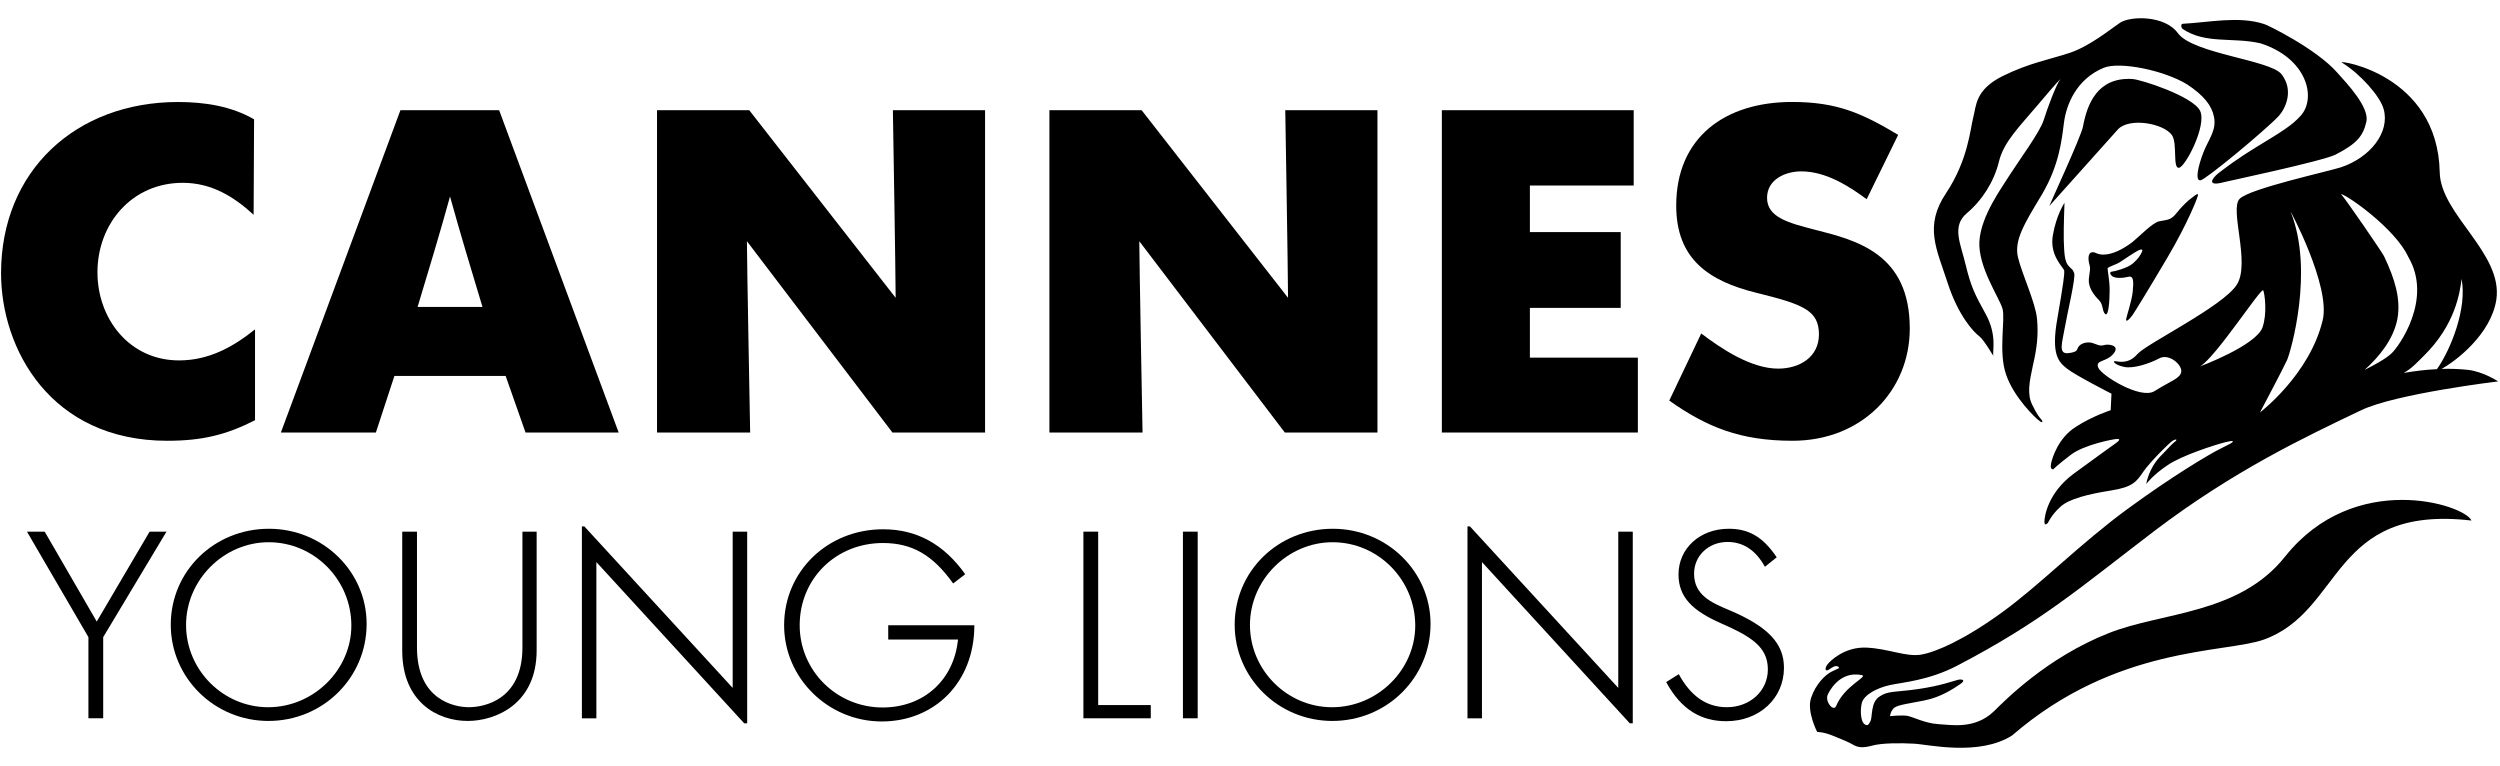
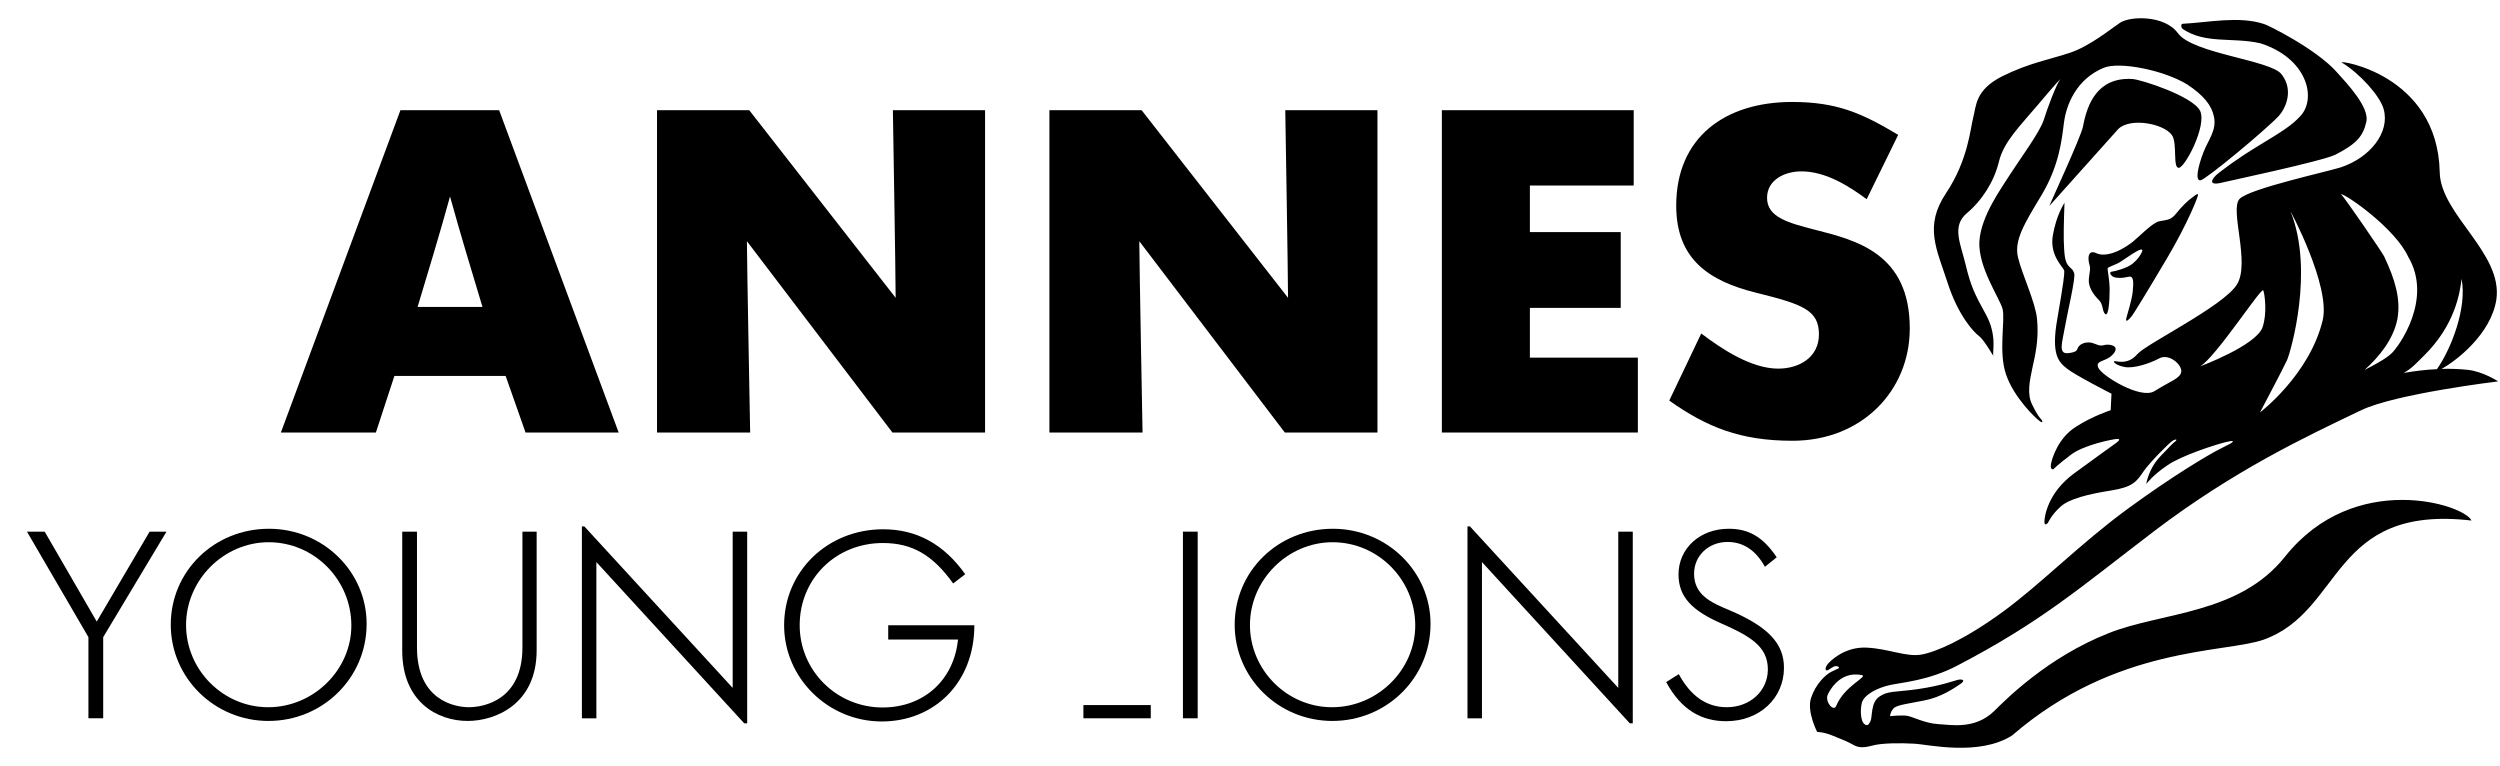
<svg xmlns="http://www.w3.org/2000/svg" width="111" height="34" viewBox="0 0 111 34" fill="none">
  <path d="M96.43 5.995C96.69 6.351 96.453 7.483 96.746 7.45C97.028 7.417 97.998 5.562 97.682 4.917C97.356 4.273 95.067 3.529 94.672 3.507C93.116 3.418 92.666 4.639 92.485 5.617C92.407 6.061 90.929 9.237 90.998 9.137L94.052 5.727C94.571 5.216 96.048 5.472 96.431 5.994L96.43 5.995ZM81.528 31.341C81.415 31.619 81.032 31.175 81.144 30.863C81.178 30.774 81.64 29.764 82.666 29.974C82.959 30.041 81.899 30.441 81.527 31.34L81.528 31.341ZM97.681 16.269C98.38 15.869 100.409 12.725 100.489 12.892C100.556 13.058 100.67 13.925 100.455 14.536C100.162 15.346 97.681 16.269 97.681 16.269ZM101.706 9.405C101.638 9.25 103.499 12.704 103.126 14.225C102.54 16.646 100.342 18.313 100.342 18.313C100.342 18.313 101.39 16.336 101.548 15.981C101.706 15.625 102.754 12.026 101.706 9.405ZM106.926 11.405C108.031 13.271 106.509 15.392 106.182 15.692C105.911 15.947 105.359 16.236 104.987 16.425C105.652 15.825 106.261 15.07 106.441 14.181C106.61 13.281 106.329 12.382 105.855 11.382C105.764 11.193 104.085 8.749 103.938 8.616C104.208 8.65 106.362 10.16 106.925 11.404L106.926 11.405ZM107.624 15.792C109.011 14.426 109.225 12.982 109.293 12.382C109.552 13.681 108.808 15.536 108.2 16.391C107.681 16.413 107.185 16.48 106.723 16.558C107.073 16.369 107.298 16.113 107.625 15.791L107.624 15.792ZM101.459 24.71C99.418 27.287 95.98 27.175 93.635 28.108C90.895 29.185 89.024 31.096 88.539 31.573C87.694 32.395 86.634 32.184 86.059 32.151C85.484 32.118 84.932 31.829 84.695 31.785C84.457 31.741 83.917 31.796 83.917 31.796C83.917 31.796 83.94 31.54 84.131 31.407C84.334 31.285 84.74 31.241 85.462 31.096C86.183 30.951 86.736 30.574 87.018 30.385C87.311 30.196 87.119 30.14 86.927 30.185C86.747 30.229 86.161 30.451 85.158 30.596C84.154 30.74 83.827 30.663 83.445 30.929C83.05 31.185 83.141 31.84 83.05 32.018C82.96 32.207 82.892 32.251 82.757 32.129C82.633 32.018 82.576 31.573 82.666 31.206C82.768 30.84 83.354 30.54 83.907 30.418C84.459 30.296 85.632 30.218 86.906 29.552C90.671 27.586 92.328 26.108 95.653 23.576C99.193 20.889 102.35 19.401 104.841 18.212C106.374 17.479 110.918 16.934 110.918 16.934C110.918 16.934 110.264 16.502 109.587 16.423C109.182 16.379 108.787 16.368 108.403 16.379C109.024 16.046 110.602 14.846 110.838 13.303C111.142 11.237 108.358 9.527 108.324 7.65C108.234 3.274 103.77 2.652 103.973 2.774C104.806 3.285 105.675 4.273 105.833 4.84C106.126 5.873 105.236 6.995 103.939 7.428C103.319 7.627 99.891 8.372 99.441 8.827C98.979 9.282 99.926 11.67 99.317 12.636C98.708 13.603 95.303 15.257 94.898 15.724C94.493 16.19 94.064 16.046 93.917 16.036C93.771 16.025 93.894 16.202 94.312 16.291C94.729 16.38 95.451 16.136 95.868 15.913C96.285 15.68 96.871 16.169 96.849 16.491C96.815 16.802 96.42 16.89 95.654 17.368C95.045 17.746 93.309 16.68 93.163 16.324C93.017 15.969 93.524 16.091 93.84 15.703C94.156 15.325 93.603 15.258 93.411 15.325C93.209 15.381 93.095 15.281 92.893 15.225C92.69 15.169 92.43 15.225 92.306 15.369C92.182 15.513 92.306 15.624 91.833 15.68C91.36 15.736 91.574 15.169 91.675 14.558C91.777 13.947 92.171 12.326 92.093 12.126C92.014 11.915 92.002 11.993 91.833 11.793C91.664 11.594 91.653 11.238 91.631 10.661C91.62 10.083 91.664 9.006 91.664 9.006C91.664 9.006 91.304 9.528 91.146 10.45C90.988 11.372 91.641 11.882 91.653 12.027C91.663 12.171 91.63 12.505 91.348 14.137C91.055 15.77 91.416 16.081 91.777 16.369C92.137 16.658 93.749 17.48 93.749 17.48L93.715 18.213C93.715 18.213 92.915 18.468 92.159 18.957C91.404 19.435 91.122 20.301 91.066 20.59C91.01 20.879 91.168 20.835 91.168 20.835C91.168 20.835 91.337 20.657 91.934 20.201C92.52 19.746 93.816 19.501 93.974 19.491C94.132 19.48 94.143 19.535 93.94 19.68C93.737 19.824 93.208 20.201 92.069 21.035C90.93 21.879 90.772 22.923 90.772 23.167C90.772 23.4 90.93 23.211 90.93 23.211C90.93 23.211 91.088 22.856 91.483 22.5C91.866 22.145 92.746 21.933 93.726 21.779C94.707 21.624 94.865 21.379 95.169 20.935C95.473 20.502 96.296 19.68 96.466 19.569C96.635 19.469 96.681 19.525 96.578 19.602C96.476 19.68 96.42 19.735 95.902 20.28C95.383 20.835 95.293 21.491 95.293 21.491C95.293 21.491 95.575 21.102 96.217 20.669C96.848 20.225 98.392 19.736 98.798 19.636C99.193 19.537 99.17 19.592 99.102 19.647C99.035 19.702 98.99 19.714 98.539 19.947C98.1 20.169 96.521 21.09 94.458 22.601C92.35 24.145 90.625 25.922 88.923 27.166C87.232 28.399 85.958 28.954 85.293 29.066C84.628 29.176 83.85 28.799 82.869 28.754C81.888 28.71 81.235 29.365 81.133 29.509C81.032 29.653 81.032 29.776 81.122 29.765C81.213 29.754 81.371 29.576 81.517 29.576C81.663 29.576 81.652 29.665 81.652 29.665C81.652 29.665 81.584 29.698 81.302 29.831C81.032 29.975 80.615 30.376 80.412 30.987C80.209 31.587 80.682 32.497 80.682 32.497C80.682 32.497 80.986 32.497 81.404 32.676C81.821 32.842 82.091 32.954 82.294 33.075C82.497 33.186 82.699 33.219 83.117 33.108C83.534 32.986 84.391 32.986 84.977 33.019C85.563 33.042 87.863 33.597 89.339 32.653C93.95 28.665 98.775 29.01 100.511 28.399C104.061 27.121 103.476 22.39 109.732 23.112C109.428 22.401 104.535 20.847 101.458 24.712L101.459 24.71ZM87.875 14.925C88.111 15.104 88.562 15.925 88.506 15.792C88.449 15.659 88.686 14.903 88.179 13.971C87.66 13.038 87.502 12.693 87.276 11.76C87.051 10.816 86.645 10.05 87.321 9.472C88.009 8.894 88.538 8.061 88.753 7.173C88.968 6.284 89.7 5.585 90.512 4.619C91.324 3.652 91.482 3.508 91.482 3.508C91.29 3.764 90.906 4.797 90.737 5.341C90.557 5.886 89.678 7.074 89.272 7.707C88.877 8.34 87.964 9.561 87.885 10.706C87.818 11.849 88.765 13.204 88.911 13.704C89.046 14.204 88.719 15.614 89.069 16.626C89.407 17.636 90.377 18.569 90.557 18.692C90.726 18.814 90.692 18.692 90.635 18.625C90.579 18.558 90.466 18.459 90.23 17.97C89.993 17.492 90.106 16.948 90.263 16.215C90.433 15.482 90.512 14.894 90.444 14.161C90.377 13.427 89.779 12.184 89.599 11.428C89.418 10.673 89.881 9.929 90.658 8.641C91.424 7.341 91.537 6.253 91.639 5.453C91.74 4.653 92.191 3.509 93.409 3.009C94.119 2.72 96.092 3.12 97.117 3.753C97.839 4.231 98.199 4.675 98.301 5.186C98.425 5.786 98.052 6.196 97.828 6.774C97.602 7.362 97.444 8.04 97.703 8.006C97.929 7.984 100.578 5.785 101.175 5.152C101.469 4.83 101.863 4.019 101.3 3.297C100.815 2.664 97.365 2.386 96.701 1.476C96.114 0.665 94.581 0.709 94.13 1.01C93.713 1.288 92.799 2.043 91.909 2.342C91.019 2.642 90.106 2.787 88.899 3.386C87.693 3.997 87.749 4.697 87.614 5.207C87.479 5.718 87.389 7.096 86.408 8.572C85.416 10.05 85.991 11.06 86.475 12.56C86.949 14.026 87.636 14.748 87.874 14.925H87.875ZM94.401 14.169C94.378 14.336 94.547 14.18 94.683 13.991C94.819 13.792 95.36 12.914 96.24 11.425C97.119 9.936 97.638 8.659 97.592 8.626C97.535 8.593 97.411 8.715 97.276 8.815C97.13 8.915 96.848 9.193 96.611 9.493C96.375 9.792 96.172 9.759 95.867 9.826C95.563 9.892 95.01 10.48 94.694 10.736C94.378 10.981 93.95 11.235 93.556 11.291C93.127 11.358 93.06 11.169 92.879 11.202C92.698 11.235 92.71 11.524 92.767 11.736C92.834 11.935 92.778 12.035 92.744 12.391C92.71 12.757 92.969 13.101 93.183 13.313C93.398 13.513 93.329 13.835 93.476 13.946C93.623 14.058 93.668 13.325 93.668 12.869C93.668 12.425 93.567 11.98 93.578 11.914C93.6 11.847 93.961 11.747 94.13 11.636C94.311 11.525 94.727 11.225 94.93 11.125C95.145 11.025 95.145 11.102 95.088 11.214C95.031 11.336 94.919 11.514 94.694 11.702C94.457 11.902 93.904 12.047 93.78 12.058C93.656 12.069 93.668 12.168 93.791 12.269C93.915 12.358 94.219 12.358 94.49 12.292C94.76 12.214 94.726 12.57 94.693 12.947C94.659 13.324 94.433 14.002 94.399 14.169L94.401 14.169ZM100.354 1.919C102.416 2.574 102.868 4.33 102.157 5.13C101.763 5.574 101.311 5.841 100.274 6.474C99.237 7.107 98.831 7.44 98.504 7.685C98.177 7.941 97.998 8.285 98.707 8.096C98.775 8.074 103.137 7.152 103.701 6.864C104.648 6.375 104.919 6.042 105.066 5.409C105.212 4.775 104.232 3.732 103.769 3.22C102.845 2.165 100.624 1.077 100.522 1.066C99.406 0.699 98.042 0.999 96.926 1.055C96.802 1.055 96.848 1.244 96.915 1.288C97.919 1.965 99.136 1.643 100.354 1.921V1.919Z" fill="black" />
-   <path d="M7.434 19.571C2.229 19.571 0.047 15.476 0.047 12.131C0.047 7.591 3.36 4.529 7.907 4.529C9.079 4.529 10.273 4.712 11.281 5.299C11.281 5.887 11.261 9.536 11.261 9.536C10.356 8.705 9.368 8.117 8.113 8.117C5.849 8.117 4.327 9.94 4.327 12.09C4.327 14.157 5.747 16.002 7.949 16.002C9.266 16.002 10.336 15.415 11.323 14.624V18.658C10.048 19.306 8.978 19.57 7.435 19.57L7.434 19.571Z" fill="black" />
  <path d="M23.334 19.204L22.45 16.69H17.512L16.689 19.204H12.471L17.779 4.893H22.162L27.469 19.204H23.334ZM19.981 8.724C19.529 10.365 19.035 11.988 18.541 13.629H21.422C20.928 11.988 20.434 10.365 19.981 8.724Z" fill="black" />
  <path d="M39.624 19.204L33.163 10.71C33.163 11.541 33.307 19.204 33.307 19.204H29.172V4.893H33.266L39.767 13.223C39.767 12.25 39.644 4.893 39.644 4.893H43.737V19.204H39.623H39.624Z" fill="black" />
  <path d="M57.046 19.204L50.585 10.71C50.585 11.541 50.729 19.204 50.729 19.204H46.594V4.893H50.688L57.189 13.223C57.189 12.25 57.066 4.893 57.066 4.893H61.159V19.204H57.045H57.046Z" fill="black" />
  <path d="M64.018 19.204V4.893H72.536V8.237H67.927V10.305H71.96V13.67H67.927V15.879H72.721V19.204H64.019H64.018Z" fill="black" />
  <path d="M79.588 19.57C77.263 19.57 75.781 18.962 74.115 17.786L75.535 14.806C76.44 15.495 77.757 16.367 78.95 16.367C79.897 16.367 80.761 15.86 80.761 14.846C80.761 13.772 80.041 13.508 77.984 13.001C75.864 12.475 74.424 11.501 74.424 9.129C74.424 6.088 76.605 4.527 79.567 4.527C81.542 4.527 82.654 5.014 84.279 5.988L82.88 8.845C82.057 8.237 81.049 7.609 79.98 7.609C79.258 7.609 78.457 7.973 78.457 8.785C78.457 9.656 79.424 9.9 80.597 10.204C82.428 10.669 84.794 11.258 84.794 14.583C84.794 17.36 82.655 19.57 79.589 19.57H79.588Z" fill="black" />
  <path d="M4.582 28.289V31.892H3.926V28.289L1.197 23.605H1.984L4.295 27.597L6.643 23.605H7.392L4.582 28.289Z" fill="black" />
  <path d="M11.918 32.01C9.524 32.01 7.582 30.097 7.582 27.738C7.582 25.354 9.512 23.477 11.942 23.477C14.336 23.477 16.278 25.366 16.278 27.702C16.278 30.096 14.336 32.01 11.918 32.01ZM11.93 24.075C9.929 24.075 8.261 25.754 8.261 27.75C8.261 29.745 9.904 31.401 11.907 31.401C13.92 31.401 15.6 29.745 15.6 27.774C15.6 25.743 13.956 24.075 11.93 24.075Z" fill="black" />
  <path d="M23.827 28.876C23.827 31.27 21.993 32.01 20.766 32.01C19.408 32.01 17.859 31.153 17.859 28.888V23.605H18.514V28.747C18.514 31.094 20.194 31.4 20.814 31.4C21.505 31.4 23.196 31.071 23.196 28.747V23.605H23.827V28.876Z" fill="black" />
  <path d="M33.043 32.115L26.479 24.956V31.893H25.836V23.371H25.943L32.531 30.543V23.606H33.175V32.116L33.043 32.115Z" fill="black" />
  <path d="M39.15 32.033C36.768 32.033 34.815 30.108 34.815 27.761C34.815 25.367 36.744 23.5 39.21 23.5C40.699 23.5 41.903 24.157 42.856 25.495L42.32 25.906C41.414 24.638 40.497 24.11 39.199 24.11C37.114 24.11 35.506 25.695 35.506 27.761C35.506 29.78 37.15 31.412 39.186 31.412C41.01 31.412 42.355 30.202 42.535 28.395H39.437V27.762H43.261C43.261 30.309 41.485 32.033 39.15 32.033Z" fill="black" />
-   <path d="M48.103 31.892V23.605H48.759V31.305H51.094V31.892H48.103Z" fill="black" />
+   <path d="M48.103 31.892V23.605V31.305H51.094V31.892H48.103Z" fill="black" />
  <path d="M52.522 31.892V23.605H53.177V31.892H52.522Z" fill="black" />
  <path d="M59.156 32.01C56.762 32.01 54.82 30.097 54.82 27.738C54.82 25.354 56.75 23.477 59.18 23.477C61.574 23.477 63.516 25.366 63.516 27.702C63.516 30.096 61.574 32.01 59.156 32.01ZM59.167 24.075C57.166 24.075 55.498 25.754 55.498 27.75C55.498 29.745 57.142 31.401 59.144 31.401C61.157 31.401 62.837 29.745 62.837 27.774C62.837 25.743 61.194 24.075 59.167 24.075Z" fill="black" />
  <path d="M72.363 32.115L65.799 24.956V31.893H65.156V23.371H65.264L71.851 30.543V23.606H72.495V32.116L72.363 32.115Z" fill="black" />
  <path d="M76.648 32.022C75.54 32.022 74.647 31.517 73.978 30.285L74.538 29.932C75.074 30.918 75.778 31.4 76.671 31.4C77.707 31.4 78.493 30.672 78.493 29.721C78.493 28.712 77.731 28.254 76.42 27.678C75.169 27.127 74.526 26.529 74.526 25.506C74.526 24.345 75.479 23.477 76.754 23.477C77.611 23.477 78.255 23.805 78.886 24.744L78.362 25.166C77.957 24.428 77.397 24.063 76.705 24.063C75.86 24.063 75.217 24.673 75.217 25.471C75.217 26.411 75.967 26.751 76.753 27.079C78.54 27.83 79.208 28.593 79.208 29.65C79.208 31.012 78.111 32.021 76.646 32.021L76.648 32.022Z" fill="black" />
</svg>